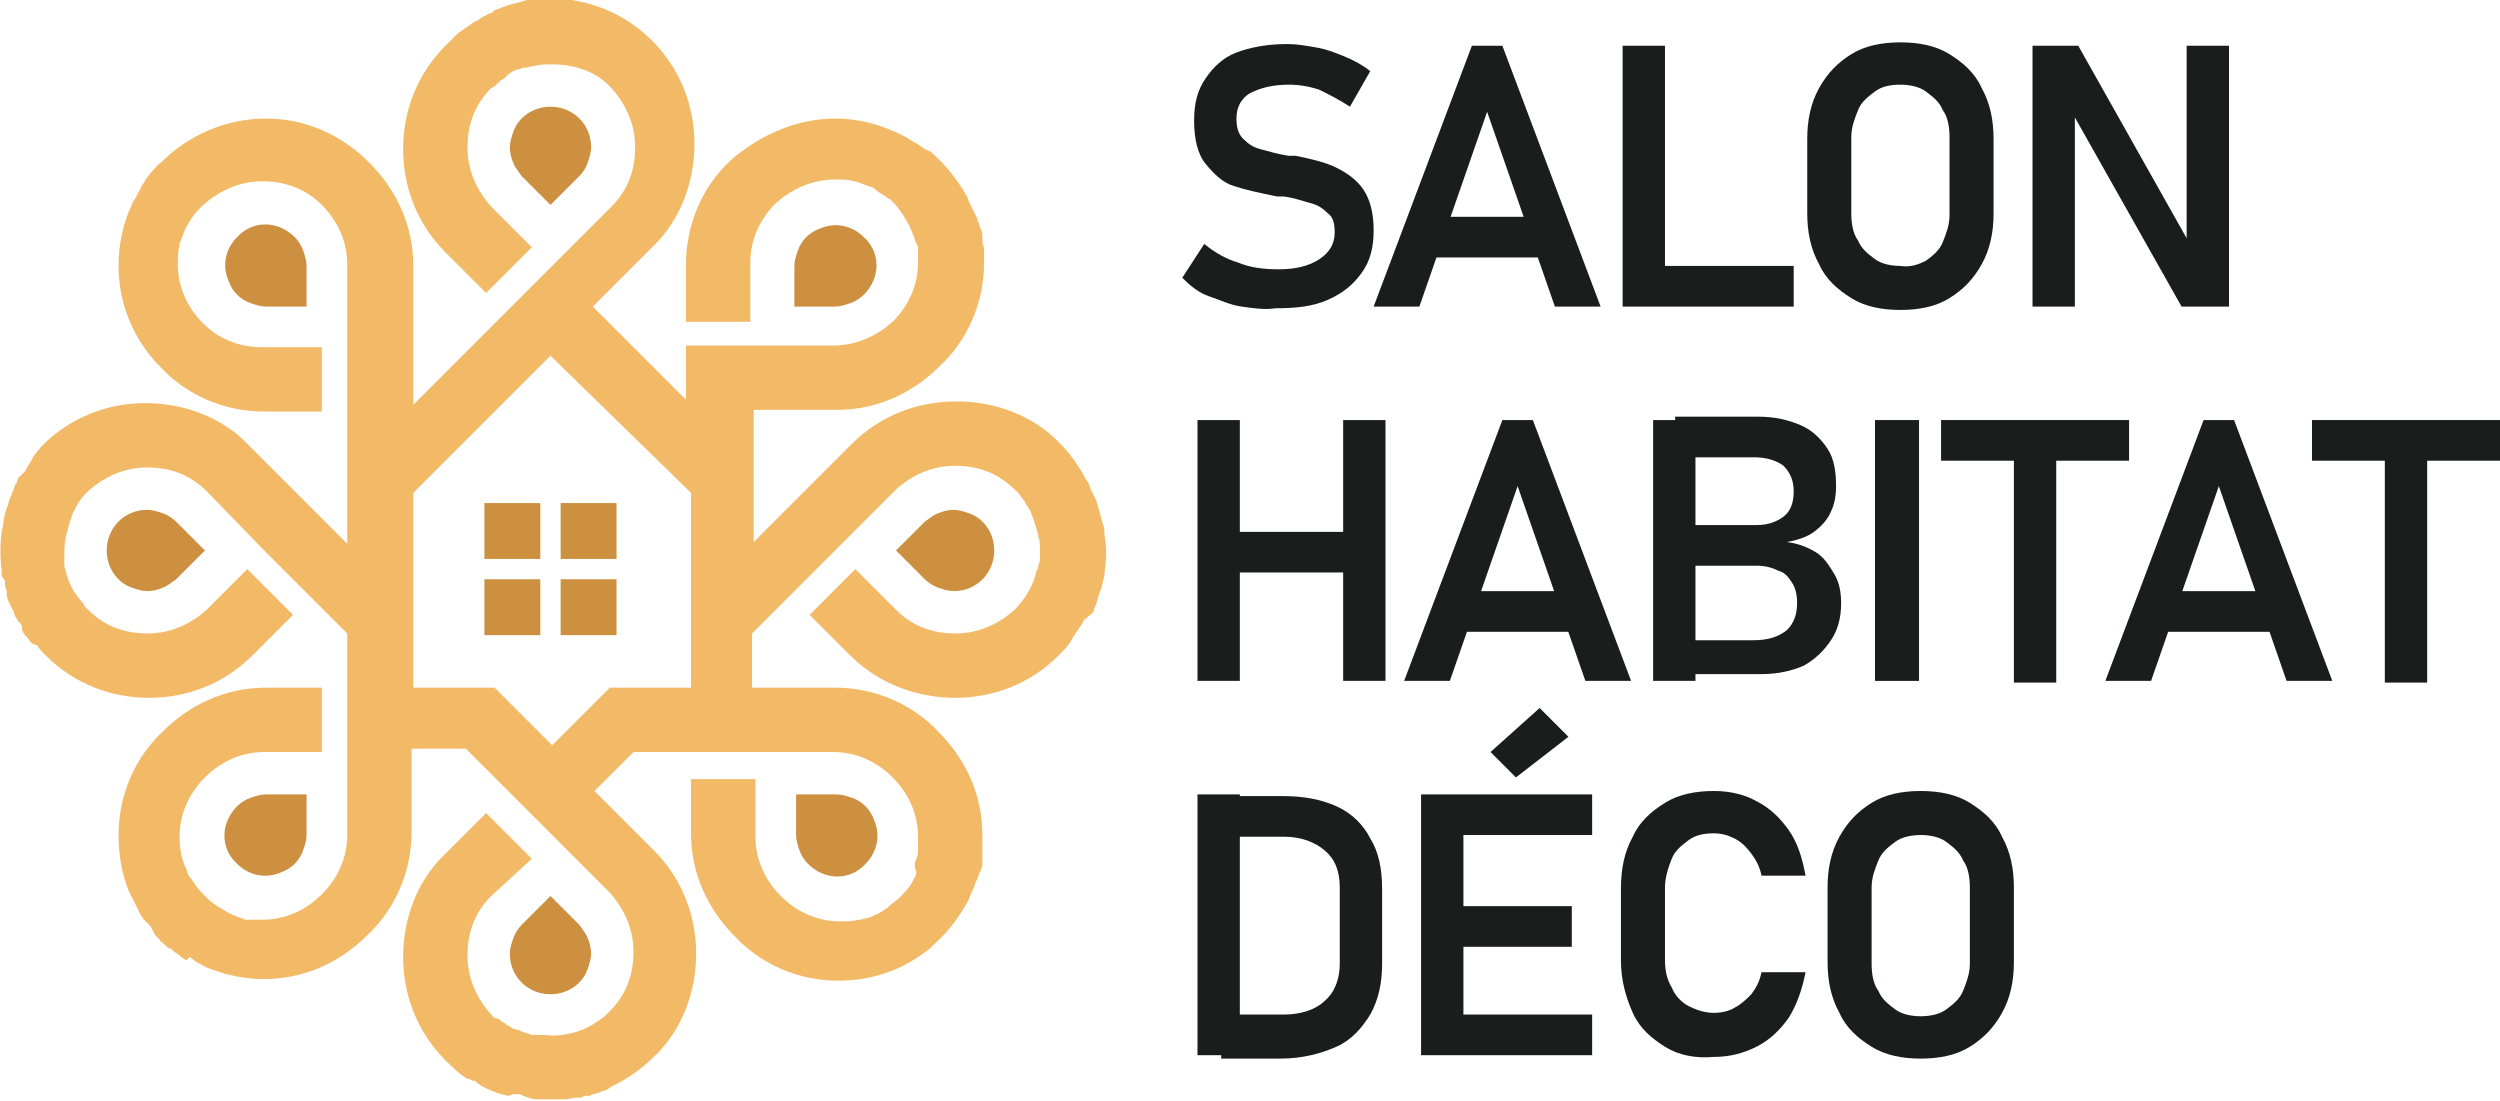
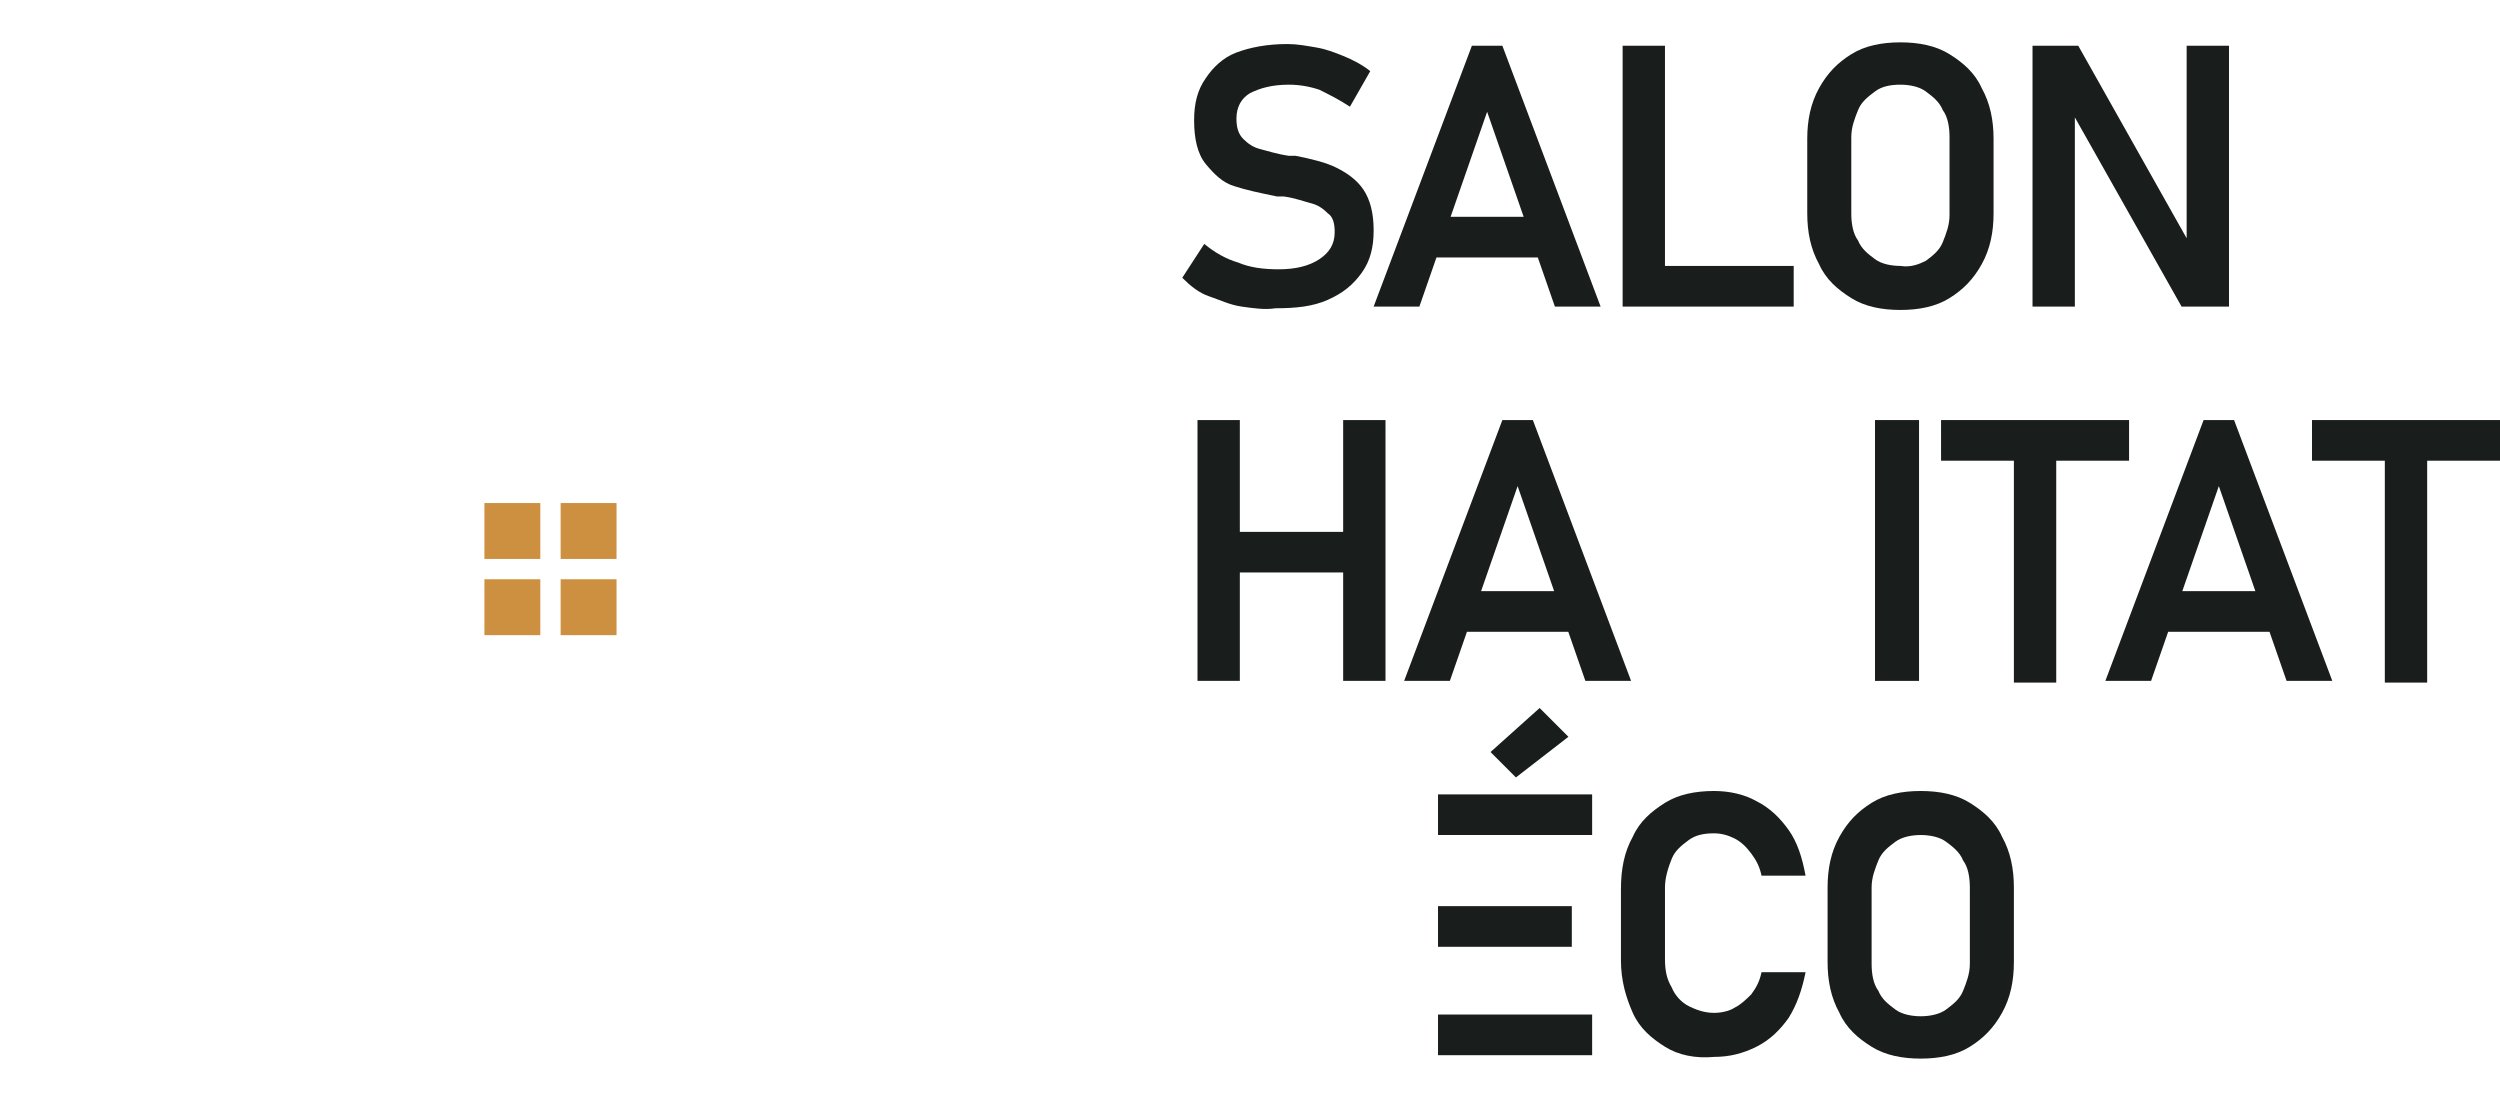
<svg xmlns="http://www.w3.org/2000/svg" version="1.1" id="Layer_1" x="0px" y="0px" width="147.6px" height="65px" viewBox="0 0 147.6 65" style="enable-background:new 0 0 147.6 65;" xml:space="preserve">
  <style type="text/css">
	.st0{fill:#191E1D;}
	.st1{fill:#CC9040;}
	.st2{fill:#F2B967;}
</style>
  <g>
    <g>
      <path class="st0" d="M73.3,18.1c-0.7-0.1-1.3-0.4-1.9-0.6s-1.1-0.6-1.6-1.1l1.3-2c0.6,0.5,1.3,0.9,2,1.1c0.7,0.3,1.5,0.4,2.4,0.4    c1,0,1.8-0.2,2.4-0.6c0.6-0.4,0.9-0.9,0.9-1.6v0c0-0.5-0.1-0.9-0.4-1.1c-0.3-0.3-0.6-0.5-1-0.6c-0.4-0.1-0.9-0.3-1.6-0.4    c0,0,0,0-0.1,0s0,0-0.1,0l-0.2,0c-1-0.2-1.9-0.4-2.5-0.6c-0.7-0.2-1.2-0.7-1.7-1.3s-0.7-1.5-0.7-2.6v0c0-1,0.2-1.8,0.7-2.5    C71.6,4,72.2,3.4,73,3.1s1.8-0.5,3-0.5c0.6,0,1.1,0.1,1.7,0.2c0.6,0.1,1.1,0.3,1.6,0.5s1.1,0.5,1.6,0.9l-1.2,2.1    c-0.6-0.4-1.2-0.7-1.8-1c-0.6-0.2-1.2-0.3-1.8-0.3c-1,0-1.7,0.2-2.3,0.5C73.3,5.8,73,6.3,73,7v0c0,0.5,0.1,0.9,0.4,1.2    c0.3,0.3,0.6,0.5,1,0.6c0.4,0.1,1,0.3,1.7,0.4c0,0,0.1,0,0.1,0c0,0,0.1,0,0.1,0c0,0,0.1,0,0.1,0c0,0,0.1,0,0.1,0    c1,0.2,1.8,0.4,2.4,0.7c0.6,0.3,1.2,0.7,1.6,1.3c0.4,0.6,0.6,1.4,0.6,2.4v0c0,1-0.2,1.8-0.7,2.5c-0.5,0.7-1.1,1.2-2,1.6    c-0.9,0.4-1.9,0.5-3.1,0.5C74.7,18.3,74,18.2,73.3,18.1z" />
      <path class="st0" d="M86.9,2.7h1.8l5.8,15.4h-2.7l-4-11.5l-4,11.5h-2.7L86.9,2.7z M83.8,12.8H92v2.4h-8.1V12.8z" />
      <path class="st0" d="M95.8,2.7h2.5v15.4h-2.5V2.7z M97,15.7h8.9v2.4H97V15.7z" />
      <path class="st0" d="M109.3,17.6c-0.8-0.5-1.5-1.1-1.9-2c-0.5-0.9-0.7-1.9-0.7-3V8.2c0-1.1,0.2-2.1,0.7-3c0.5-0.9,1.1-1.5,1.9-2    c0.8-0.5,1.8-0.7,2.9-0.7c1.1,0,2.1,0.2,2.9,0.7c0.8,0.5,1.5,1.1,1.9,2c0.5,0.9,0.7,1.9,0.7,3v4.4c0,1.1-0.2,2.1-0.7,3    c-0.5,0.9-1.1,1.5-1.9,2c-0.8,0.5-1.8,0.7-2.9,0.7C111.1,18.3,110.1,18.1,109.3,17.6z M113.7,15.4c0.4-0.3,0.8-0.6,1-1.1    c0.2-0.5,0.4-1,0.4-1.6V8.1c0-0.6-0.1-1.2-0.4-1.6c-0.2-0.5-0.6-0.8-1-1.1c-0.4-0.3-1-0.4-1.5-0.4c-0.6,0-1.1,0.1-1.5,0.4    c-0.4,0.3-0.8,0.6-1,1.1c-0.2,0.5-0.4,1-0.4,1.6v4.5c0,0.6,0.1,1.2,0.4,1.6c0.2,0.5,0.6,0.8,1,1.1c0.4,0.3,1,0.4,1.5,0.4    C112.8,15.8,113.3,15.6,113.7,15.4z" />
      <path class="st0" d="M119.9,2.7h2.8l6.7,11.9l-0.3,0.3V2.7h2.5v15.4h-2.8l-6.6-11.7l0.3-0.3v12h-2.5V2.7z" />
      <path class="st0" d="M70.7,24.8h2.5v15.4h-2.5V24.8z M72,31.4h8.8v2.4H72V31.4z M79.3,24.8h2.5v15.4h-2.5V24.8z" />
      <path class="st0" d="M88.7,24.8h1.8l5.8,15.4h-2.7l-4-11.5l-4,11.5h-2.7L88.7,24.8z M85.6,34.9h8.1v2.4h-8.1V34.9z" />
-       <path class="st0" d="M97.6,24.8h2.5v15.4h-2.5V24.8z M98.9,37.8h4.6c0.9,0,1.5-0.2,2-0.6c0.4-0.4,0.6-0.9,0.6-1.6v0    c0-0.5-0.1-0.9-0.3-1.2c-0.2-0.3-0.4-0.6-0.8-0.7c-0.4-0.2-0.8-0.3-1.3-0.3h-4.8v-2.4h4.8c0.7,0,1.2-0.2,1.6-0.5    c0.4-0.3,0.6-0.8,0.6-1.5c0-0.6-0.2-1.1-0.6-1.5c-0.4-0.3-1-0.5-1.7-0.5h-4.7v-2.4h4.9c1,0,1.8,0.2,2.5,0.5    c0.7,0.3,1.2,0.8,1.6,1.4c0.4,0.6,0.5,1.4,0.5,2.2c0,0.6-0.1,1.1-0.3,1.5c-0.2,0.5-0.6,0.9-1,1.2c-0.4,0.3-1,0.5-1.6,0.6    c0.7,0.1,1.2,0.3,1.7,0.6c0.5,0.3,0.8,0.8,1.1,1.3s0.4,1.1,0.4,1.7v0c0,0.9-0.2,1.6-0.6,2.2c-0.4,0.6-0.9,1.1-1.6,1.5    c-0.7,0.3-1.5,0.5-2.5,0.5h-5.1V37.8z" />
      <path class="st0" d="M113.3,40.2h-2.6V24.8h2.6V40.2z" />
      <path class="st0" d="M114.6,24.8h11.1v2.4h-11.1V24.8z M118.9,26.1h2.5v14.2h-2.5V26.1z" />
      <path class="st0" d="M130.1,24.8h1.8l5.8,15.4h-2.7l-4-11.5l-4,11.5h-2.7L130.1,24.8z M127.1,34.9h8.1v2.4h-8.1V34.9z" />
      <path class="st0" d="M136.5,24.8h11.1v2.4h-11.1V24.8z M140.8,26.1h2.5v14.2h-2.5V26.1z" />
-       <path class="st0" d="M70.7,46.9h2.5v15.4h-2.5V46.9z M72.2,59.9h3.6c1,0,1.9-0.3,2.4-0.8c0.6-0.5,0.9-1.3,0.9-2.2v-4.5    c0-1-0.3-1.7-0.9-2.2c-0.6-0.5-1.4-0.8-2.4-0.8h-3.6v-2.4h3.5c1.3,0,2.3,0.2,3.2,0.6c0.9,0.4,1.6,1.1,2,1.9c0.5,0.8,0.7,1.8,0.7,3    v4.4c0,1.1-0.2,2.1-0.7,3c-0.5,0.8-1.1,1.5-2,1.9c-0.9,0.4-2,0.7-3.3,0.7h-3.5V59.9z" />
-       <path class="st0" d="M83.9,46.9h2.5v15.4h-2.5V46.9z M84.9,46.9H94v2.4h-9.1V46.9z M84.9,53.5h7.9v2.4h-7.9V53.5z M84.9,59.9H94    v2.4h-9.1V59.9z M88,44.4l2.9-2.6l1.7,1.7l-3.1,2.4L88,44.4z" />
+       <path class="st0" d="M83.9,46.9h2.5v15.4V46.9z M84.9,46.9H94v2.4h-9.1V46.9z M84.9,53.5h7.9v2.4h-7.9V53.5z M84.9,59.9H94    v2.4h-9.1V59.9z M88,44.4l2.9-2.6l1.7,1.7l-3.1,2.4L88,44.4z" />
      <path class="st0" d="M98.3,61.8c-0.8-0.5-1.5-1.1-1.9-2s-0.7-1.9-0.7-3.1v-4.2c0-1.2,0.2-2.2,0.7-3.1c0.4-0.9,1.1-1.5,1.9-2    c0.8-0.5,1.8-0.7,2.9-0.7c0.9,0,1.8,0.2,2.5,0.6c0.8,0.4,1.4,1,1.9,1.7c0.5,0.7,0.8,1.6,1,2.7H104c-0.1-0.5-0.3-0.9-0.6-1.3    c-0.3-0.4-0.6-0.7-1-0.9s-0.8-0.3-1.2-0.3c-0.6,0-1.1,0.1-1.5,0.4s-0.8,0.6-1,1.1c-0.2,0.5-0.4,1.1-0.4,1.7v4.2    c0,0.7,0.1,1.2,0.4,1.7c0.2,0.5,0.6,0.9,1,1.1s0.9,0.4,1.5,0.4c0.4,0,0.9-0.1,1.2-0.3c0.4-0.2,0.7-0.5,1-0.8    c0.3-0.4,0.5-0.8,0.6-1.3h2.6c-0.2,1-0.5,1.9-1,2.7c-0.5,0.7-1.1,1.3-1.9,1.7c-0.8,0.4-1.6,0.6-2.5,0.6    C100.1,62.5,99.1,62.3,98.3,61.8z" />
      <path class="st0" d="M110.5,61.8c-0.8-0.5-1.5-1.1-1.9-2c-0.5-0.9-0.7-1.9-0.7-3v-4.4c0-1.1,0.2-2.1,0.7-3c0.5-0.9,1.1-1.5,1.9-2    c0.8-0.5,1.8-0.7,2.9-0.7s2.1,0.2,2.9,0.7c0.8,0.5,1.5,1.1,1.9,2c0.5,0.9,0.7,1.9,0.7,3v4.4c0,1.1-0.2,2.1-0.7,3    c-0.5,0.9-1.1,1.5-1.9,2c-0.8,0.5-1.8,0.7-2.9,0.7S111.3,62.3,110.5,61.8z M114.9,59.6c0.4-0.3,0.8-0.6,1-1.1    c0.2-0.5,0.4-1,0.4-1.6v-4.5c0-0.6-0.1-1.2-0.4-1.6c-0.2-0.5-0.6-0.8-1-1.1s-1-0.4-1.5-0.4s-1.1,0.1-1.5,0.4    c-0.4,0.3-0.8,0.6-1,1.1c-0.2,0.5-0.4,1-0.4,1.6v4.5c0,0.6,0.1,1.2,0.4,1.6c0.2,0.5,0.6,0.8,1,1.1c0.4,0.3,1,0.4,1.5,0.4    S114.5,59.9,114.9,59.6z" />
    </g>
  </g>
  <g id="_712237664">
    <path class="st1" d="M36.4,29.7h-3.3V33h3.3V29.7z M36.4,34.2h-3.3v3.3h3.3V34.2z M31.9,34.2h-3.3v3.3h3.3V34.2z M31.9,29.7h-3.3   V33h3.3V29.7z" />
-     <path class="st2" d="M24.4,29.1v11.5h4.8l3.4,3.4l3.4-3.4h4.8V29.1L32.5,21L24.4,29.1z M44.4,44.4h-3.8h-3.2l-2.3,2.3l3.5,3.5   c1.7,1.7,2.5,3.9,2.5,6.1c0,2.2-0.8,4.5-2.5,6.1c-0.6,0.6-1.3,1.1-2,1.5l0,0c-0.2,0.1-0.4,0.2-0.6,0.3l-0.1,0.1l-0.2,0.1l-0.1,0   l-0.2,0.1l-0.4,0.1l-0.2,0.1l-0.2,0l-0.1,0l-0.2,0.1l-0.2,0l-0.1,0c-0.2,0-0.4,0.1-0.6,0.1l-0.2,0l-0.2,0c-0.3,0-0.5,0-0.8,0   l-0.2,0l-0.2,0c-0.2,0-0.4,0-0.6-0.1l-0.3-0.1l-0.2-0.1l-0.2,0l-0.2,0L30,64.7l-0.4-0.1c-0.4-0.1-0.8-0.3-1.2-0.5l0,0L28,63.8   l-0.1,0l-0.2-0.1l-0.1,0c-0.5-0.3-0.9-0.7-1.3-1.1c-1.7-1.7-2.5-3.9-2.5-6.1c0-2.2,0.8-4.5,2.5-6.1l2.4-2.4l2.7,2.7L29,52.9   c-1,1-1.4,2.2-1.4,3.5c0,1.3,0.5,2.5,1.4,3.5l0.2,0.2l0.1,0l0.2,0.1l0.1,0.1l0.2,0.1l0.1,0.1l0.2,0.1l0,0c0.1,0.1,0.3,0.2,0.5,0.2   l0.2,0.1l0.3,0.1c0.1,0,0.2,0.1,0.3,0.1l0.2,0l0.1,0l0.1,0l0.1,0l0.1,0l0.1,0c0.7,0.1,1.3,0,2-0.2c0.2-0.1,0.3-0.1,0.5-0.2   c0.4-0.2,0.7-0.4,1.1-0.7c0.1-0.1,0.2-0.2,0.3-0.3c1-1,1.4-2.2,1.4-3.5c0-1.3-0.5-2.5-1.4-3.5l-3.5-3.5l-2.7-2.7l-2.3-2.3h-3.2v4.9   c0,2.4-1,4.6-2.6,6.1c-1.6,1.6-3.7,2.6-6.1,2.6c-0.8,0-1.5-0.1-2.3-0.3l-0.3-0.1l-0.3-0.1c-0.3-0.1-0.6-0.2-0.9-0.4l-0.2-0.1   l-0.4-0.3L11,56.7l-0.3-0.2l-0.1-0.1l-0.3-0.2L10.1,56L10,56c-0.2-0.1-0.3-0.3-0.5-0.4c-0.1-0.2-0.3-0.3-0.4-0.5L9,54.9l-0.1-0.2   c-0.1-0.1-0.2-0.2-0.3-0.3l-0.1-0.1l-0.2-0.3l-0.1-0.2l-0.1-0.2L8,53.4c-0.1-0.2-0.2-0.4-0.3-0.6l-0.1-0.2c-0.4-1-0.6-2.1-0.6-3.3   c0-2.4,1-4.6,2.6-6.1c1.6-1.6,3.7-2.6,6.1-2.6H19v3.8h-3.4c-1.4,0-2.6,0.6-3.5,1.5c-0.9,0.9-1.5,2.1-1.5,3.5c0,0.6,0.1,1.2,0.3,1.7   l0.1,0.2l0.1,0.3l0.1,0.2l0.1,0.1c0.2,0.3,0.4,0.6,0.7,0.9l0.1,0.1l0.1,0.1c0.4,0.4,0.8,0.6,1.3,0.9c0.4,0.2,0.7,0.3,1,0.4l0.2,0   l0.3,0c0.1,0,0.2,0,0.3,0l0.2,0c1.4,0,2.6-0.6,3.5-1.5c0.9-0.9,1.5-2.1,1.5-3.5v-4.9v-3.8v-3.2l-2.3-2.3l-2.7-2.7L12.2,29   c-1-1-2.2-1.4-3.5-1.4c-1.3,0-2.5,0.5-3.5,1.4l0,0L5,29.2c-0.3,0.3-0.5,0.7-0.7,1.1l-0.1,0.3c0,0.1-0.1,0.2-0.1,0.3   c-0.1,0.3-0.1,0.5-0.2,0.7c-0.1,0.5-0.1,0.8-0.1,1.3l0,0.1l0,0.1l0,0.1l0,0.1l0,0.1c0,0.1,0.1,0.3,0.1,0.4c0.2,0.7,0.4,1.1,0.9,1.7   l0.1,0.1L5,35.8L5.2,36l0,0c1,1,2.2,1.4,3.5,1.4c1.3,0,2.5-0.5,3.5-1.4l2.4-2.4l2.7,2.7l-2.4,2.4c-1.7,1.7-3.9,2.5-6.1,2.5   c-2.2,0-4.4-0.8-6.1-2.5l0,0c-0.2-0.2-0.4-0.4-0.5-0.6L1.9,38c-0.2-0.2-0.3-0.4-0.5-0.6l-0.1-0.2L1.3,37l-0.1-0.2l-0.1-0.1   C1,36.6,1,36.5,0.9,36.4l-0.1-0.3l-0.1-0.2l-0.1-0.2l-0.1-0.2l-0.1-0.3L0.4,35l0-0.1l-0.1-0.3l0-0.2l0-0.1L0.1,34l0-0.3   c-0.1-0.8-0.1-1.5,0-2.3c0.1-0.4,0.1-0.7,0.2-1.1L0.4,30c0.1-0.2,0.1-0.4,0.2-0.6c0.1-0.2,0.1-0.3,0.2-0.5l0.1-0.3L1,28.5L1,28.4   l0.1-0.2l0.1-0.1L1.3,28l0.1-0.1l0.1-0.1l0.1-0.2c0.1-0.2,0.2-0.3,0.3-0.5L2,26.9c0.2-0.2,0.3-0.4,0.5-0.6l0,0   c1.7-1.7,3.9-2.5,6.1-2.5c2.2,0,4.5,0.8,6.1,2.5l5.8,5.8v-7.8v-3.8v-4.9c0-1.4-0.6-2.6-1.5-3.5c-0.9-0.9-2.1-1.4-3.5-1.4   c-1.4,0-2.6,0.6-3.5,1.4c-0.3,0.3-0.5,0.5-0.7,0.8c-0.1,0.2-0.2,0.3-0.3,0.5l-0.1,0.2c-0.1,0.3-0.2,0.5-0.3,0.8l0,0.1   c-0.1,0.3-0.1,0.7-0.1,1.1c0,1.4,0.6,2.6,1.5,3.5c0.9,0.9,2.1,1.4,3.5,1.4H19v3.8h-3.4c-2.4,0-4.6-1-6.1-2.6C8,20.2,7,18.1,7,15.7   v0c0-1.1,0.2-2.2,0.6-3.2l0.1-0.2C7.8,12,7.9,11.8,8,11.7l0.2-0.4c0.1-0.1,0.1-0.2,0.2-0.4l0.1-0.1l0.1-0.2   c0.1-0.1,0.2-0.3,0.3-0.4L9,10.1c0.2-0.2,0.3-0.4,0.5-0.5C11.1,8,13.3,7,15.7,7h0c2.4,0,4.5,1,6.1,2.6c1.6,1.6,2.6,3.7,2.6,6.1v8.2   l5.5-5.5l2.7-2.7l3.5-3.5c1-1,1.4-2.2,1.4-3.5c0-1.3-0.5-2.5-1.4-3.5s-2.2-1.4-3.5-1.4c-0.4,0-0.7,0-1.1,0.1   c-0.2,0-0.3,0.1-0.5,0.1l-0.1,0c-0.1,0-0.2,0.1-0.3,0.1l-0.1,0l-0.2,0.1c-0.1,0.1-0.2,0.1-0.3,0.2l-0.1,0.1l-0.1,0.1   c-0.1,0.1-0.2,0.1-0.3,0.2l-0.1,0.1L29.3,5l-0.1,0.1L29,5.2c-1,1-1.4,2.2-1.4,3.5c0,1.3,0.5,2.5,1.4,3.5l2.4,2.4l-2.7,2.7l-2.4-2.4   c-1.7-1.7-2.5-3.9-2.5-6.1c0-2.2,0.8-4.4,2.5-6.1l0,0c0.1-0.1,0.3-0.3,0.4-0.4L27,2c0.1-0.1,0.3-0.2,0.4-0.3   c0.2-0.1,0.4-0.3,0.6-0.4l0.2-0.1L28.5,1l0.2-0.1c0.1-0.1,0.3-0.1,0.4-0.2l0.1-0.1l0.3-0.1c0.2-0.1,0.3-0.1,0.5-0.2   c0.1,0,0.3-0.1,0.4-0.1s0.3-0.1,0.4-0.1l0.3-0.1c0.3-0.1,0.7-0.1,1-0.1c0.1,0,0.2,0,0.3,0c2.2,0,4.4,0.8,6.1,2.5l0,0   c1.7,1.7,2.5,3.9,2.5,6.1c0,2.2-0.8,4.5-2.5,6.1l-3.5,3.5l5.5,5.5v-3.2h3.8h4.9c1.4,0,2.6-0.6,3.5-1.4c0.9-0.9,1.5-2.1,1.5-3.5   l0-0.2c0-0.1,0-0.2,0-0.3l0-0.2l0-0.1c0-0.1,0-0.2-0.1-0.3c-0.3-1-0.8-1.9-1.5-2.6l-0.2-0.1c-0.2-0.2-0.5-0.3-0.7-0.5l-0.1-0.1   l-0.3-0.1c-0.3-0.1-0.5-0.2-0.8-0.3l-0.1,0c-0.3-0.1-0.7-0.1-1.1-0.1c-1.4,0-2.6,0.6-3.5,1.4c-0.9,0.9-1.5,2.1-1.5,3.5V19h-3.8   v-3.4c0-2.4,1-4.6,2.6-6.1C44.8,8,47,7,49.3,7h0c1.5,0,2.8,0.4,4,1l0.2,0.1l0.3,0.2c0.2,0.1,0.4,0.2,0.5,0.3l0.3,0.2   C54.8,8.9,54.9,8.9,55,9c0.9,0.8,1.5,1.6,2.1,2.6l0.1,0.3l0.1,0.2l0.2,0.4l0.1,0.2l0.1,0.2l0,0.1l0.1,0.2l0,0.1l0.1,0.2   c0.1,0.2,0.1,0.4,0.1,0.6l0,0.2l0.1,0.4l0,0.2l0,0.1l0,0.2l0,0.2l0,0.1c0,2.4-1,4.6-2.6,6.1c-1.6,1.6-3.7,2.6-6.1,2.6h-4.9v7.8   l5.8-5.8c1.7-1.7,3.9-2.5,6.2-2.5c2.2,0,4.5,0.8,6.1,2.5c0.4,0.4,0.8,0.9,1.1,1.4l0.2,0.3l0.1,0.2c0.1,0.2,0.2,0.3,0.3,0.5l0.1,0.3   l0.1,0.2l0.1,0.2l0.1,0.2l0.1,0.3c0.1,0.4,0.2,0.7,0.3,1.1l0.1,0.3l0,0.2c0,0.3,0.1,0.7,0.1,1h0c0,0.2,0,0.3,0,0.5   c0,0.4-0.1,0.8-0.1,1.1c-0.1,0.3-0.1,0.5-0.2,0.8l-0.1,0.2l0,0.1l-0.1,0.2l0,0.1l-0.1,0.3c-0.1,0.2-0.1,0.3-0.2,0.5L64,36.6   l-0.1,0.2c-0.2,0.3-0.4,0.6-0.6,0.9l-0.1,0.2c-0.2,0.3-0.5,0.6-0.7,0.8c-1.7,1.7-3.9,2.5-6.1,2.5c-2.2,0-4.5-0.8-6.2-2.5l-2.4-2.4   l2.7-2.7l2.4,2.4c1,1,2.2,1.4,3.5,1.4c1.3,0,2.5-0.5,3.5-1.4c0.6-0.6,1.1-1.4,1.3-2.3l0.1-0.2c0-0.2,0.1-0.3,0.1-0.5   c0-0.1,0-0.3,0-0.4l0-0.1h0v-0.1c0-0.2,0-0.5-0.1-0.7l0-0.1c-0.1-0.4-0.2-0.7-0.3-1c-0.1-0.2-0.1-0.3-0.2-0.5l-0.2-0.3l-0.1-0.2   c-0.2-0.2-0.3-0.5-0.6-0.7c-1-1-2.2-1.4-3.5-1.4c-1.3,0-2.5,0.5-3.5,1.4l-3.5,3.5l-2.7,2.7l-2.3,2.3v3.2h4.9c2.4,0,4.6,1,6.1,2.6   c1.6,1.6,2.6,3.7,2.6,6.1l0,0.1l0,0.2l0,0.2l0,0.3l0,0.2l0,0.1l0,0.2l0,0.1l0,0.2l0,0.2l-0.1,0.3l-0.1,0.2l-0.1,0.3l-0.1,0.2   l-0.1,0.3c-0.1,0.2-0.2,0.4-0.3,0.7c-0.6,1.1-1.2,1.9-2.1,2.7l-0.2,0.2c-1.5,1.2-3.3,1.9-5.4,1.9c-2.4,0-4.6-1-6.1-2.6   c-1.6-1.6-2.6-3.7-2.6-6.1V46h3.8v3.4c0,1.4,0.6,2.6,1.5,3.5c0.9,0.9,2.1,1.5,3.5,1.5c0.4,0,0.7,0,1.1-0.1l0.1,0   c0.3-0.1,0.5-0.1,0.7-0.2l0.2-0.1c0.3-0.1,0.5-0.3,0.7-0.4l0.1-0.1c0.2-0.2,0.4-0.3,0.6-0.5c0.3-0.3,0.6-0.6,0.8-1   c0.1-0.2,0.2-0.3,0.2-0.5C54,51.2,54,51.1,54,51l0.1-0.3c0.1-0.2,0.1-0.4,0.1-0.7c0-0.2,0-0.4,0-0.6c0-1.4-0.6-2.6-1.5-3.5   c-0.9-0.9-2.1-1.5-3.5-1.5H44.4z" />
-     <path class="st1" d="M46.9,18.1h2.4c0.3,0,0.6-0.1,0.9-0.2c0.3-0.1,0.6-0.3,0.8-0.5c1-1,1-2.5,0-3.4c-0.7-0.7-1.7-0.9-2.6-0.5   c-0.3,0.1-0.6,0.3-0.8,0.5c-0.2,0.2-0.4,0.5-0.5,0.8c-0.1,0.3-0.2,0.6-0.2,0.9L46.9,18.1z M32.5,12.1l1.7-1.7   c0.2-0.2,0.4-0.5,0.5-0.8c0.1-0.3,0.2-0.6,0.2-0.9c0-1.4-1.1-2.4-2.4-2.4c-1,0-1.9,0.6-2.2,1.5c-0.1,0.3-0.2,0.6-0.2,0.9   c0,0.3,0.1,0.7,0.2,0.9c0.1,0.3,0.3,0.5,0.5,0.8L32.5,12.1z M18.1,18.1v-2.4c0-0.3-0.1-0.6-0.2-0.9c-0.1-0.3-0.3-0.6-0.5-0.8   c-1-1-2.5-1-3.4,0c-0.7,0.7-0.9,1.7-0.5,2.6c0.1,0.3,0.3,0.6,0.5,0.8c0.2,0.2,0.5,0.4,0.8,0.5c0.3,0.1,0.6,0.2,0.9,0.2L18.1,18.1z    M12.1,32.5l-1.7-1.7c-0.2-0.2-0.5-0.4-0.8-0.5c-0.3-0.1-0.6-0.2-0.9-0.2c-1.4,0-2.4,1.1-2.4,2.4c0,1,0.6,1.9,1.5,2.2   c0.3,0.1,0.6,0.2,0.9,0.2c0.3,0,0.7-0.1,0.9-0.2c0.3-0.1,0.5-0.3,0.8-0.5L12.1,32.5z M18.1,46.9h-2.4c-0.3,0-0.6,0.1-0.9,0.2   c-0.3,0.1-0.6,0.3-0.8,0.5c-1,1-1,2.5,0,3.4c0.7,0.7,1.7,0.9,2.6,0.5c0.3-0.1,0.6-0.3,0.8-0.5c0.2-0.2,0.4-0.5,0.5-0.8   c0.1-0.3,0.2-0.6,0.2-0.9L18.1,46.9z M32.5,52.9l-1.7,1.7c-0.2,0.2-0.4,0.5-0.5,0.8c-0.1,0.3-0.2,0.6-0.2,0.9   c0,1.4,1.1,2.4,2.4,2.4c1,0,1.9-0.6,2.2-1.5c0.1-0.3,0.2-0.6,0.2-0.9c0-0.3-0.1-0.7-0.2-0.9c-0.1-0.3-0.3-0.5-0.5-0.8L32.5,52.9z    M47,46.9v2.4c0,0.3,0.1,0.6,0.2,0.9c0.1,0.3,0.3,0.6,0.5,0.8c1,1,2.5,1,3.4,0c0.7-0.7,0.9-1.7,0.5-2.6c-0.1-0.3-0.3-0.6-0.5-0.8   c-0.2-0.2-0.5-0.4-0.8-0.5c-0.3-0.1-0.6-0.2-0.9-0.2L47,46.9z M52.9,32.5l1.7,1.7c0.2,0.2,0.5,0.4,0.8,0.5c0.3,0.1,0.6,0.2,0.9,0.2   c1.4,0,2.4-1.1,2.4-2.4c0-1-0.6-1.9-1.5-2.2c-0.3-0.1-0.6-0.2-0.9-0.2c-0.3,0-0.7,0.1-0.9,0.2c-0.3,0.1-0.5,0.3-0.8,0.5L52.9,32.5z   " />
  </g>
</svg>